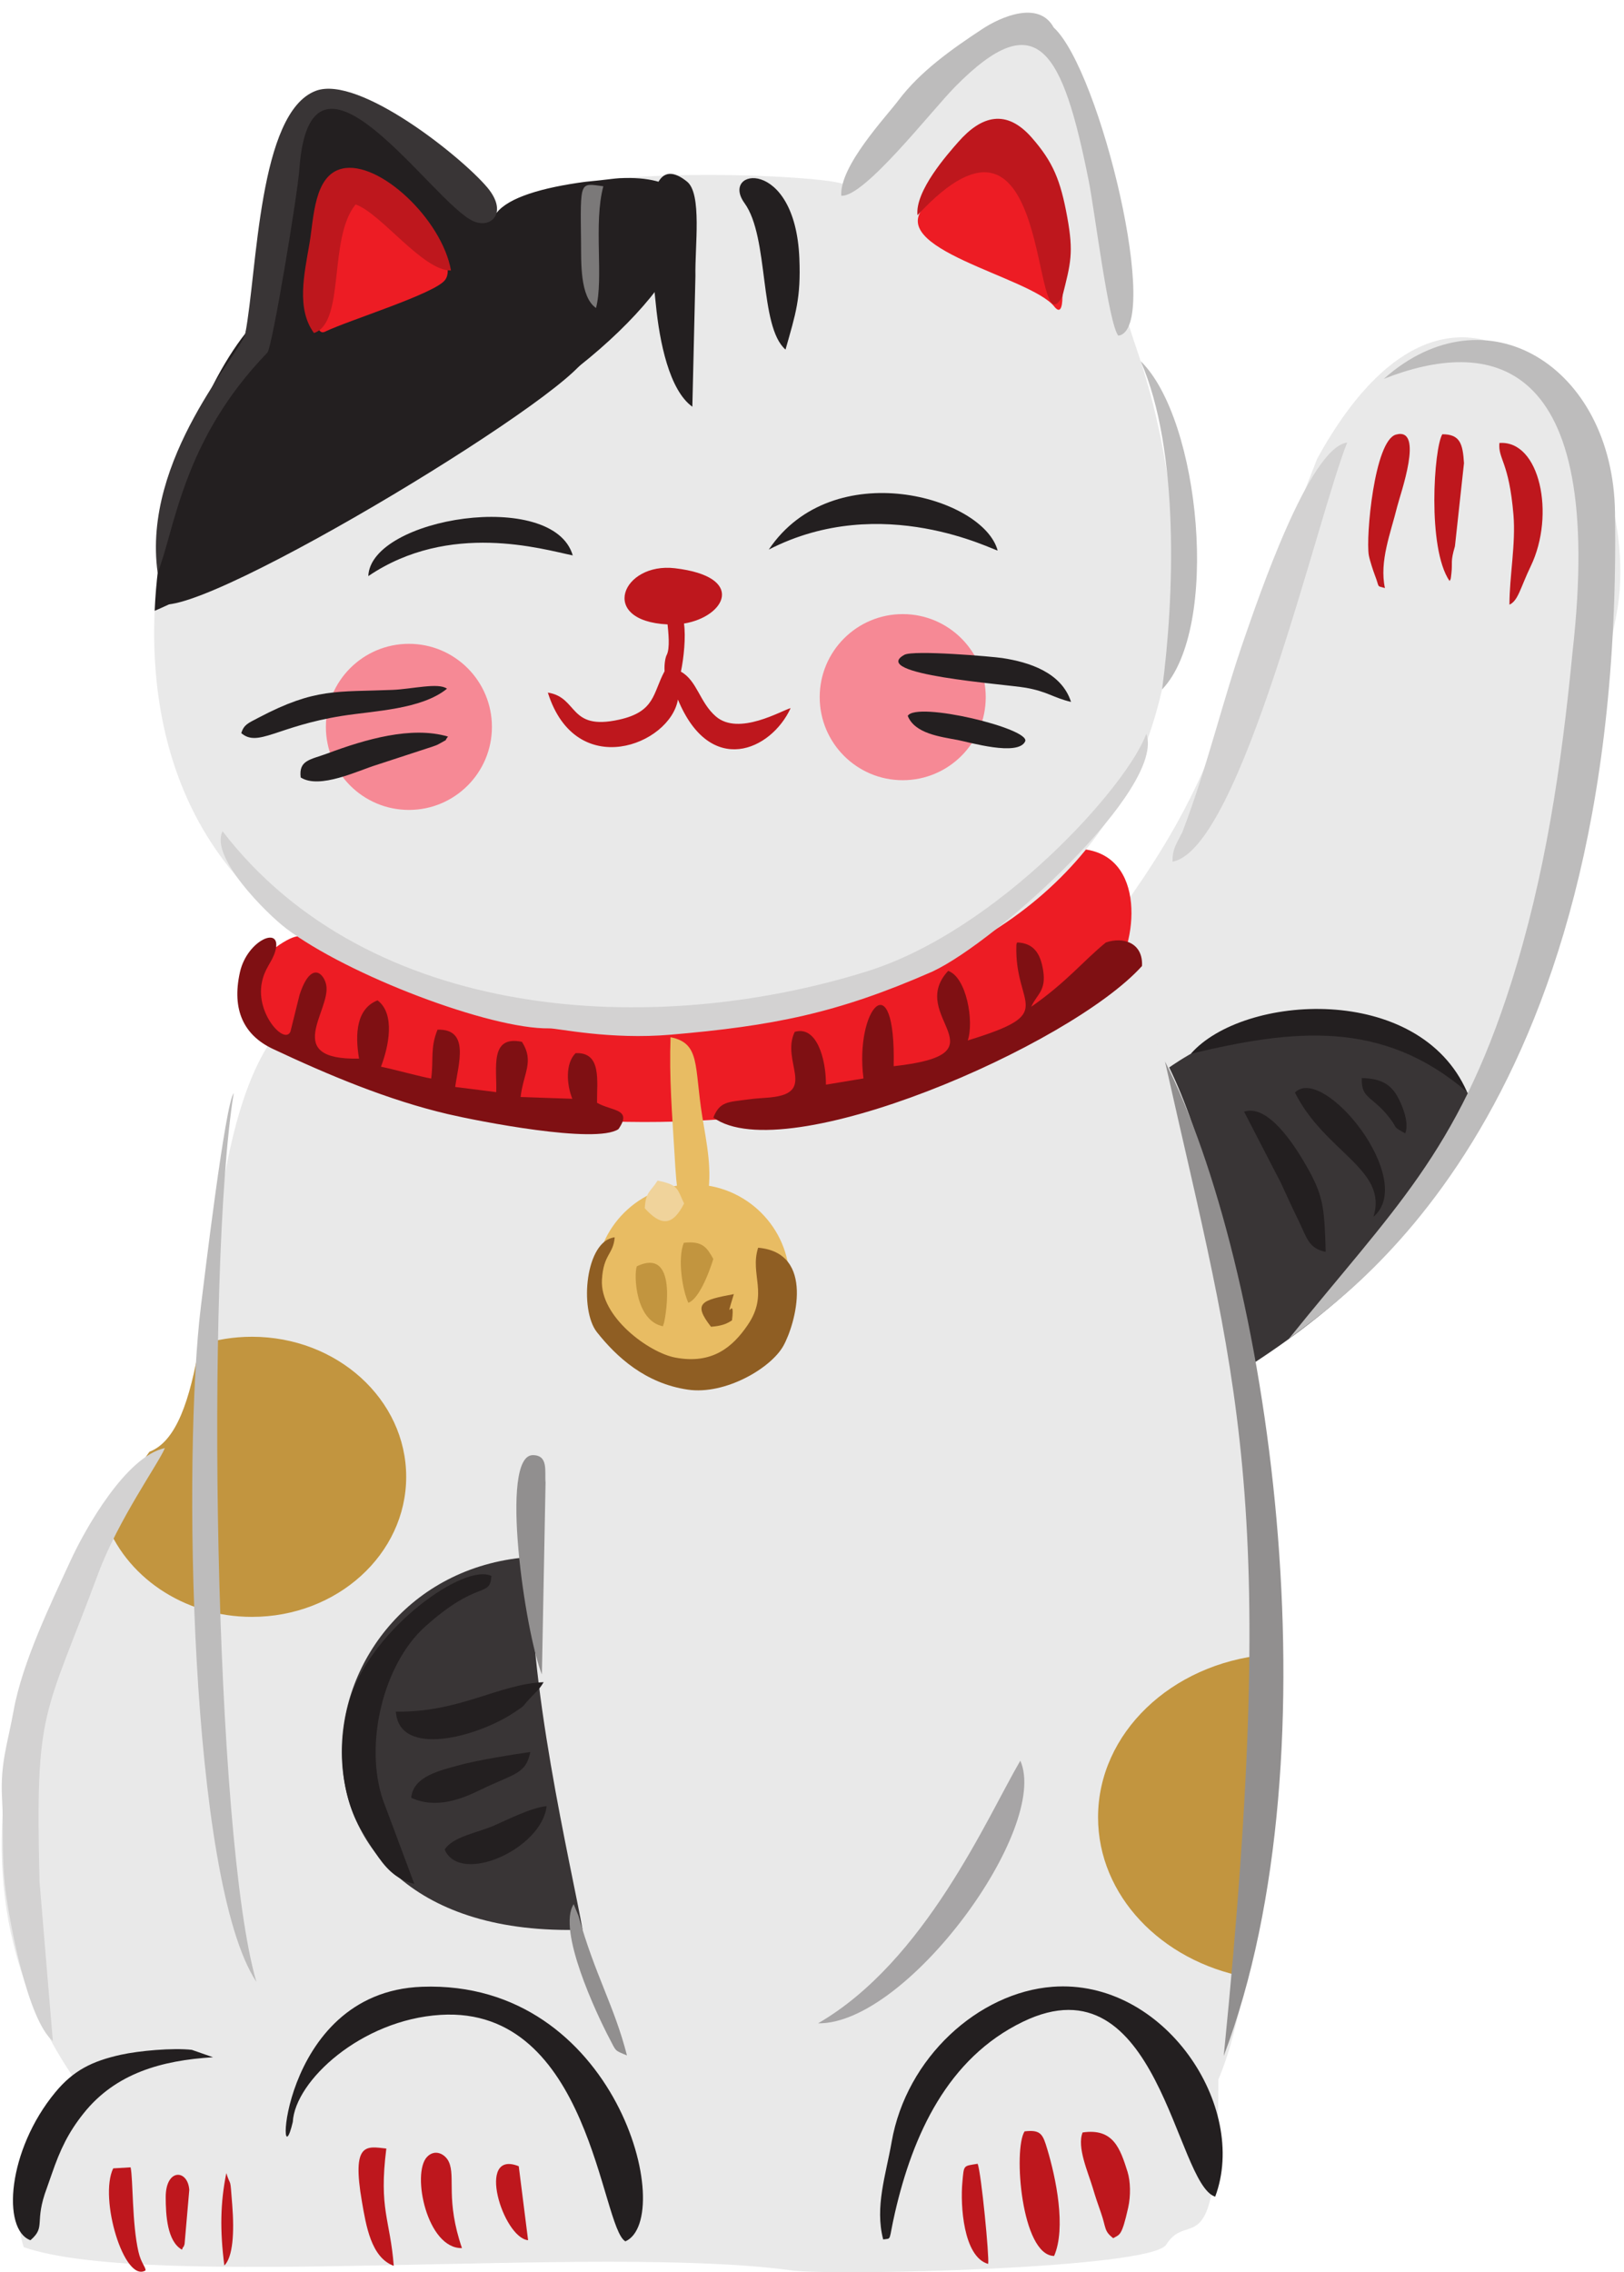
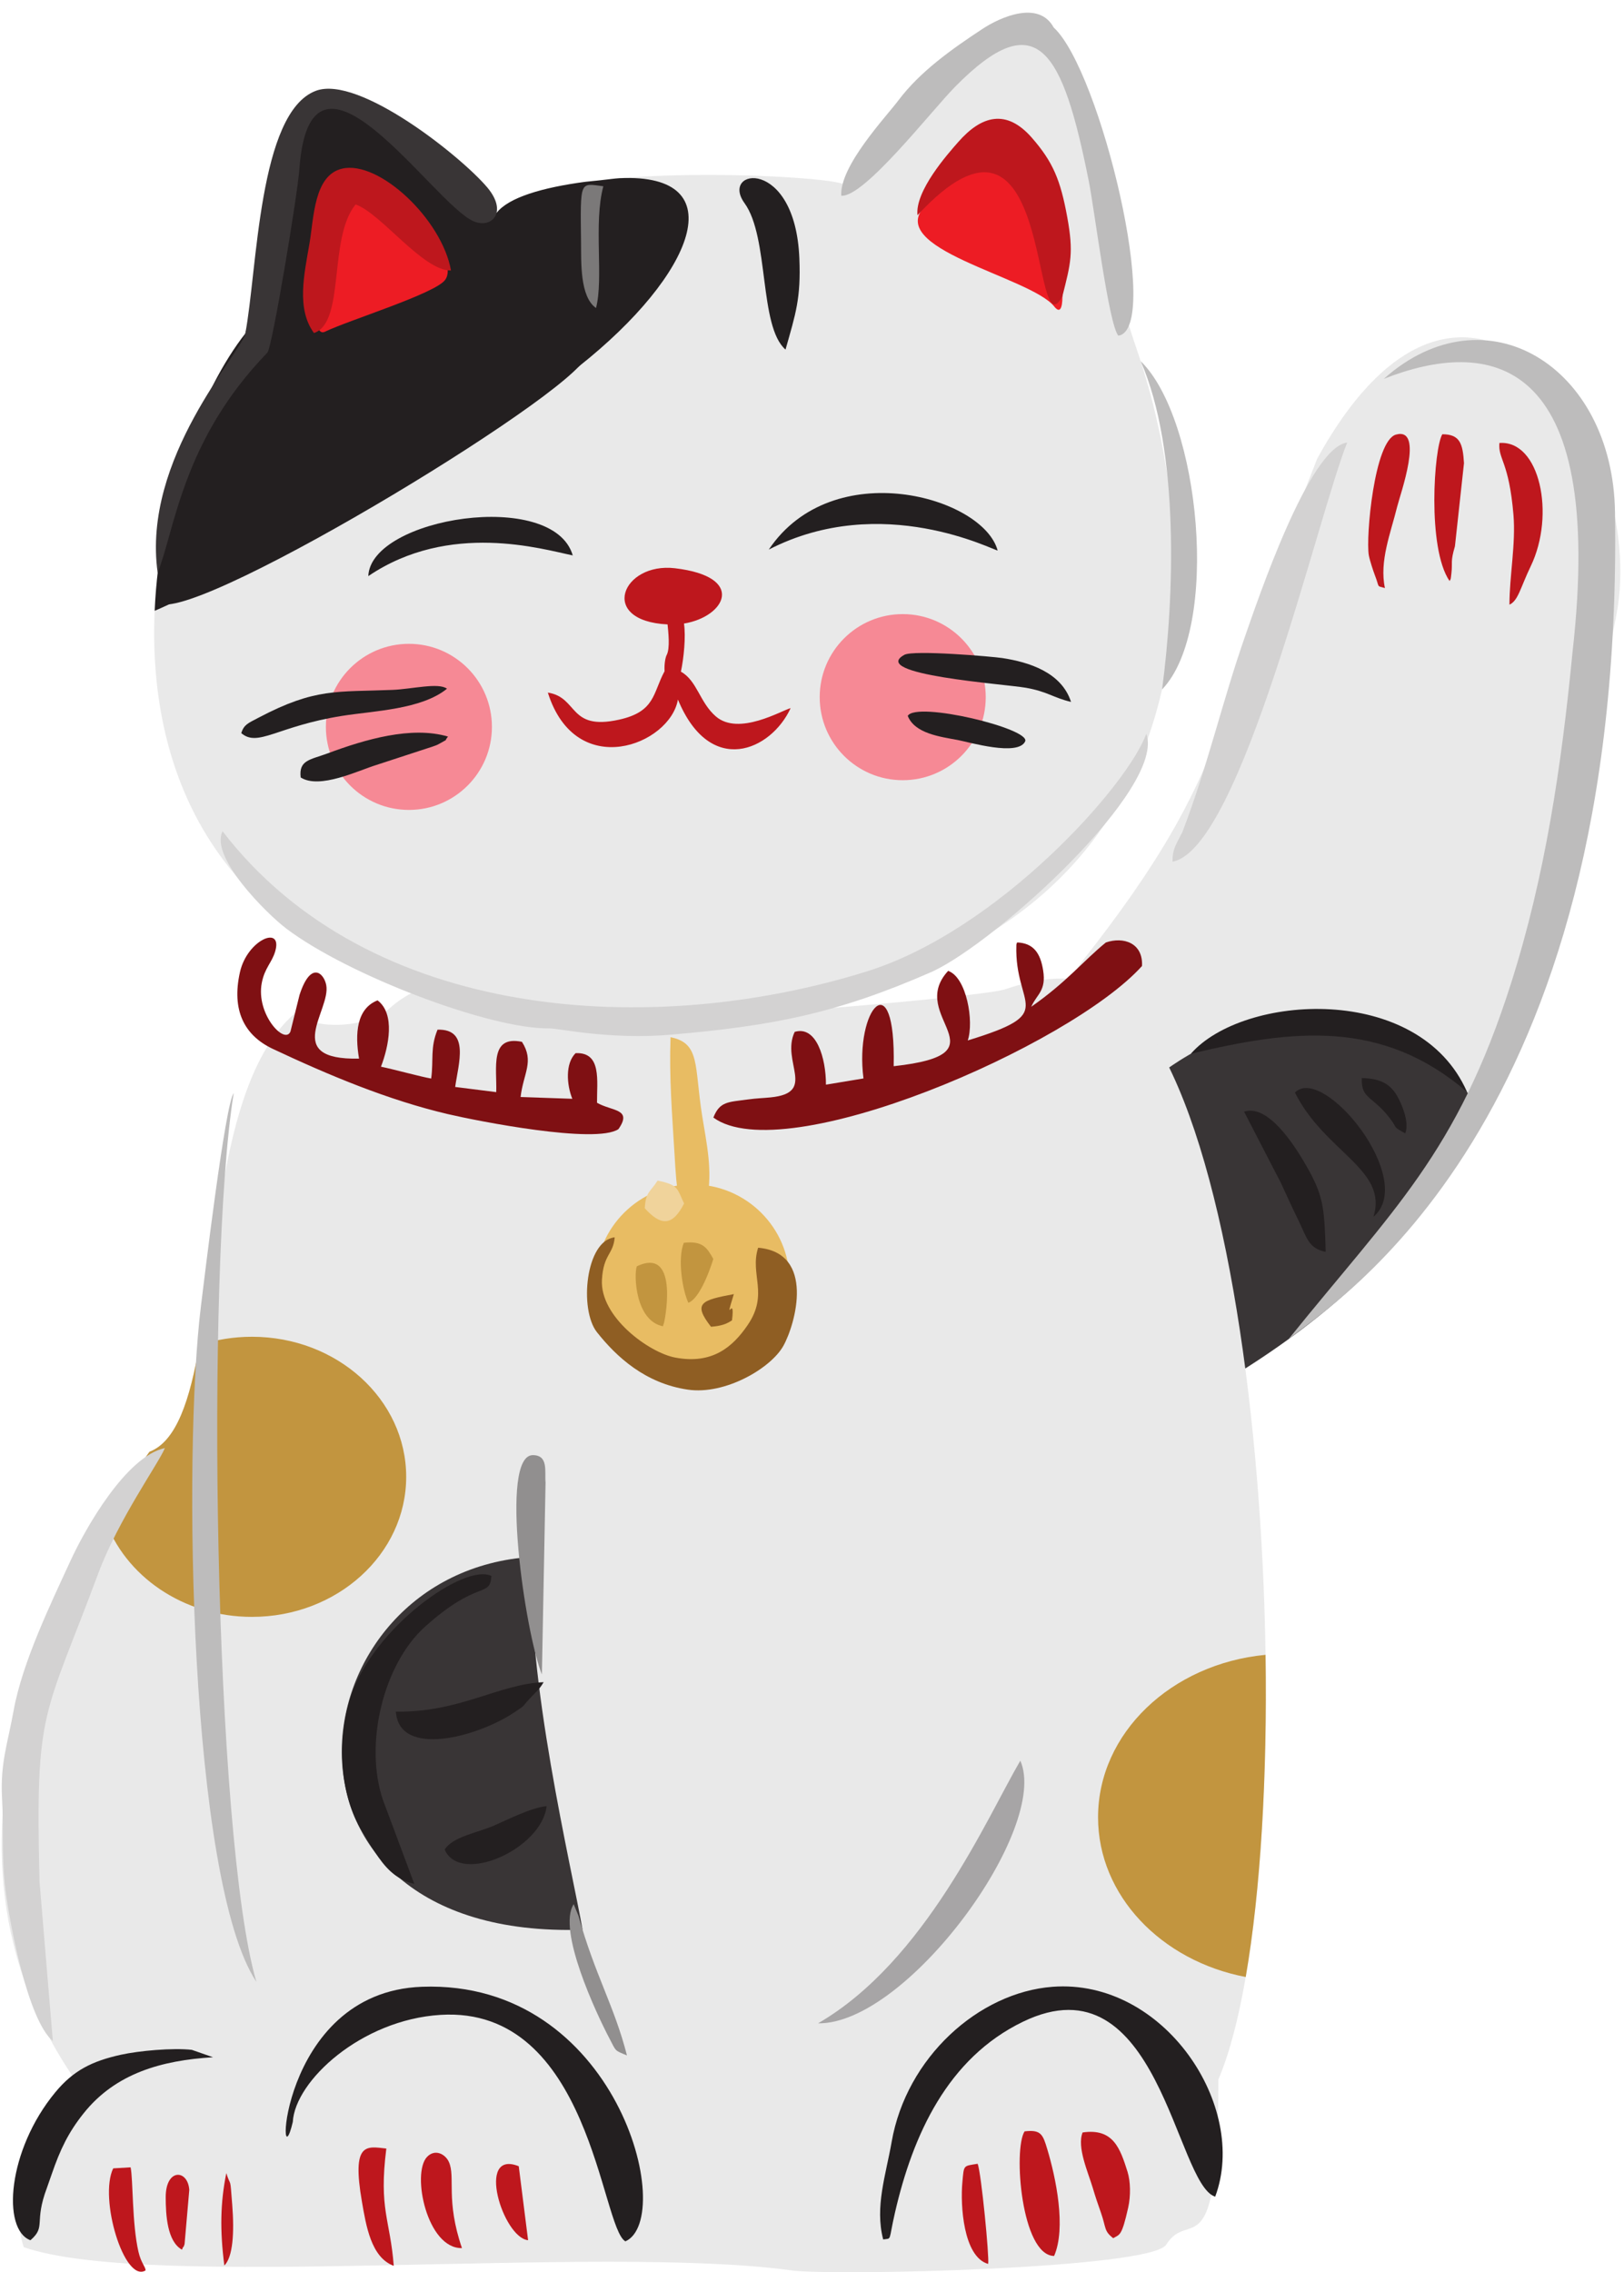
<svg xmlns="http://www.w3.org/2000/svg" height="1110.1" preserveAspectRatio="xMidYMid meet" version="1.0" viewBox="-0.8 -6.2 793.8 1110.1" width="793.8" zoomAndPan="magnify">
  <defs>
    <clipPath id="a">
      <path d="M 509 158 L 791.23 158 L 791.23 675 L 509 675 Z M 509 158" />
    </clipPath>
    <clipPath id="b">
      <path d="M 0 471 L 618 471 L 618 1103.969 L 0 1103.969 Z M 0 471" />
    </clipPath>
    <clipPath id="c">
      <path d="M 52 1052 L 71 1052 L 71 1103.969 L 52 1103.969 Z M 52 1052" />
    </clipPath>
  </defs>
  <g>
    <g clip-path="url(#a)">
      <path d="M 643.062 217.852 C 593.059 343.629 602.395 369.078 529.047 462.352 C 475.52 530.422 544.641 699.816 592.523 671.789 C 736.715 587.402 752.461 485.309 789.297 294.133 C 805.387 210.617 717.742 82.211 643.062 217.852" fill="#e9e9e9" fill-rule="evenodd" />
    </g>
    <g>
      <path d="M 512.848 565.113 C 514.094 572.238 515.68 579.312 517.551 586.238 C 518.984 588.539 520.746 590.891 522.863 593.297 C 554.152 628.805 546.031 629.309 588.004 659.656 C 591.758 662.371 597.203 664.137 603.555 665.133 C 662.508 628.551 698.609 588.379 723.594 538.996 C 714.984 523.645 700.934 506.082 690.684 500.379 C 632.695 468.105 569.629 516.25 569.48 516.172 L 569.145 517.605 C 576.547 537.766 549.289 523.734 537.977 532.688 C 525.605 542.477 515.109 553.07 512.848 565.113" fill="#393536" fill-rule="evenodd" />
    </g>
    <g clip-path="url(#b)">
      <path d="M 143.406 488.816 C 90.582 534.41 112.164 687.898 72.25 703.102 C 33.652 756.359 -48.043 892.148 37.938 1012.879 C 39.699 1015.359 -1.086 1057.289 10.836 1091.73 C 72.812 1113.18 291.746 1090.141 385.973 1103.059 C 406.434 1105.871 561.844 1102.301 569.227 1090.5 C 580.664 1072.219 594.73 1104.789 594.73 1009.801 C 637.266 910.113 622.172 531.711 542.477 478.688 C 528.664 469.496 510.414 470.277 490.688 477.098 C 479.281 481.039 331.863 493.227 318.273 490.586 C 278.652 482.891 222.609 456.355 189.41 486.645 C 180.324 494.934 154.934 498.234 143.406 488.816" fill="#e9e9e9" fill-rule="evenodd" />
    </g>
    <g>
      <path d="M 608.102 959.723 C 615.406 917.547 618.68 861.434 617.789 802.312 C 571.75 806.684 535.922 840.559 535.922 881.707 C 535.922 919.918 566.82 951.855 608.102 959.723" fill="#c2953f" fill-rule="evenodd" />
    </g>
    <g>
      <path d="M 96.684 650.988 C 92.012 677.633 85.543 698.039 72.25 703.102 C 65.852 711.934 58.266 723.043 50.457 735.965 C 60.094 763.68 88.641 783.773 122.355 783.773 C 163.988 783.773 197.742 753.137 197.742 715.344 C 197.742 677.551 163.988 646.914 122.355 646.914 C 113.34 646.914 104.695 648.352 96.684 650.988" fill="#c2953f" fill-rule="evenodd" />
    </g>
    <g>
      <path d="M 259.418 754.434 C 142.312 761.594 117.602 927.133 277.871 937.184 C 285.461 873.395 255.773 811.465 259.418 754.434" fill="#e9e9e9" fill-rule="evenodd" />
    </g>
    <g>
      <path d="M 259.418 754.434 C 142.312 761.594 119.957 941.828 283.949 936.629 C 278.98 907.844 255.773 811.465 259.418 754.434" fill="#393536" fill-rule="evenodd" />
    </g>
    <g>
      <path d="M 337.762 666.492 C 363.836 666.492 385.102 645.375 385.102 619.484 C 385.102 593.59 363.836 572.473 337.762 572.473 C 311.684 572.473 290.418 593.59 290.418 619.484 C 290.418 645.375 311.684 666.492 337.762 666.492" fill="#e8bc63" fill-rule="evenodd" />
    </g>
    <g>
-       <path d="M 145.793 452.164 C 146.113 445.203 87.133 481.707 140.398 506.621 C 296.23 579.508 517.215 526.934 546.855 464.312 C 557.277 442.297 555.738 400.738 513.742 409.734 C 505.047 411.594 419.711 413.035 404.801 411.699 C 366.066 408.234 354.219 423.812 320.664 423.727 C 305.531 423.691 282.5 438.469 243.273 437.965 C 224.547 437.727 205.504 441.211 181.441 440.797 C 171.797 440.633 152.785 444.805 145.793 452.164" fill="#ed1c24" fill-rule="evenodd" />
-     </g>
+       </g>
    <g>
      <path d="M 150.707 42.609 C 128.406 52.891 127.75 129.977 119.094 156.766 C 60.824 230.883 6.121 500.582 326.004 489.887 C 596.055 480.855 593.387 275.715 554.305 162.906 C 534.004 104.316 528.211 18.301 503.336 9.059 C 471.586 -2.738 435.883 69.91 411.09 83.641 C 399.863 79.051 261.707 72.328 241.898 97.852 C 238.508 83.82 174.551 31.621 150.707 42.609" fill="#e9e9e9" fill-rule="evenodd" />
    </g>
    <g>
      <path d="M 440.441 293.84 C 462.852 293.84 481.02 312.004 481.02 334.414 C 481.02 356.824 462.852 374.992 440.441 374.992 C 418.031 374.992 399.867 356.824 399.867 334.414 C 399.867 312.004 418.031 293.84 440.441 293.84 Z M 199.07 308.359 C 221.48 308.359 239.648 326.527 239.648 348.938 C 239.648 371.348 221.48 389.512 199.07 389.512 C 176.66 389.512 158.492 371.348 158.492 348.938 C 158.492 326.527 176.66 308.359 199.07 308.359" fill="#f68995" fill-rule="evenodd" />
    </g>
    <g>
      <path d="M 503.316 71.34 C 465.453 56.77 468.742 77.379 451.969 93.719 C 429.812 115.305 502.871 128.887 514.504 143.555 C 525.672 157.637 510.848 74.23 503.316 71.34" fill="#ed1c24" fill-rule="evenodd" />
    </g>
    <g>
      <path d="M 150.707 42.609 C 128.406 52.891 127.75 129.977 119.094 156.766 C 97.918 183.699 77.23 236.469 74.805 292.219 C 78.105 291.078 207.387 232.051 282.293 172.703 C 338.539 128.137 358.617 78.281 302.105 80.859 C 301.309 80.922 300.516 80.988 299.727 81.059 C 294.473 81.699 289.645 82.238 285.152 82.648 C 264.488 85.43 247.852 90.18 241.898 97.852 C 239.406 87.539 204.203 56.609 176.254 45.301 C 172.238 44.172 168.082 43.211 162.547 41.398 C 158.02 40.789 153.984 41.102 150.707 42.609" fill="#231f20" fill-rule="evenodd" />
    </g>
    <g>
      <path d="M 200.508 92.43 C 175.152 98.5 175.215 80.129 161.664 98.102 C 154.262 107.926 148.703 160.41 158.035 155.871 C 169.469 150.309 212.012 137.238 216.785 130.539 C 224.016 120.391 198.25 95.691 191.441 93.898 L 200.508 92.43" fill="#ed1c24" fill-rule="evenodd" />
    </g>
    <g>
      <path d="M 675.586 178.898 C 726.242 159.027 784.434 165.762 767.844 312.348 C 762.457 368.043 754.445 421.945 737.754 474.328 C 711.281 557.41 680.285 584.457 629.043 648.074 C 651.215 630.129 793.035 544.211 788.602 243.992 C 787.547 172.777 725.484 134.508 675.586 178.898" fill="#bdbcbc" fill-rule="evenodd" />
    </g>
    <g>
      <path d="M 632.152 527.602 C 645.961 513.566 692.023 570.172 670.52 588.32 C 677.828 565.109 646.895 556.969 632.152 527.602 Z M 716.281 527.316 C 692.809 473.715 606.797 479.461 581.27 508.652 C 630.941 496.789 674.598 491.52 716.281 527.316" fill="#231f20" fill-rule="evenodd" />
    </g>
    <g>
      <path d="M 108.004 399.949 C 101.578 412.488 129.633 440.254 139.012 447.383 C 169.098 470.242 238.824 496.684 267.613 496.242 C 272.078 496.176 297.277 501.902 327.102 499.328 C 376.789 495.039 408.238 489.02 454.949 468.492 C 486.738 453.691 569.129 378.648 559.504 352.32 C 550.168 377.938 487.145 448.285 423.117 468.34 C 318.09 501.238 179.699 493.195 108.004 399.949" fill="#d3d2d2" fill-rule="evenodd" />
    </g>
    <g>
      <path d="M 421.266 520.707 L 402.922 523.742 C 402.934 510.871 398.281 494.758 387.637 497.953 C 380.766 512.457 398.793 527.703 375.82 529.965 C 372.047 530.336 369.16 530.371 364.855 530.961 C 355.062 532.297 351.02 531.875 347.891 539.82 C 382.629 565.199 522.191 504.895 557.41 465.766 C 557.992 454.484 548.301 451.305 539.73 454.285 C 528.414 463.52 520.801 473.43 503.266 485.684 C 505.961 479.523 510.684 478.02 509.078 467.883 C 507.723 459.305 504.227 454.57 496.379 454.266 C 496.184 454.668 496.02 454.902 495.996 455.555 C 494.941 486.262 517.121 488.41 472.234 502.137 C 475.367 492.898 471.652 471.223 462.641 468.156 C 441.926 490.633 491.934 508.59 436.02 514.73 C 437.121 463.27 416.855 486.824 421.266 520.707" fill="#7f1013" fill-rule="evenodd" />
    </g>
    <g>
-       <path d="M 597.352 998.281 C 654.211 848.535 618.848 610.883 568.637 512.402 C 603.598 668.461 624.863 723.113 597.352 998.281" fill="#918f8f" fill-rule="evenodd" />
-     </g>
+       </g>
    <g>
      <path d="M 124.531 962.113 C 103.91 891.855 99.512 614.922 113.426 527.898 C 109.32 532.945 99.195 617.512 97.395 632.098 C 88.535 703.957 91.742 912.637 124.531 962.113" fill="#bdbcbc" fill-rule="evenodd" />
    </g>
    <g>
      <path d="M 218.129 538.133 C 232.621 541.531 290.457 552.918 301.492 545.473 C 308.488 535.418 298.352 536.793 291.02 532.598 C 290.914 521.98 293.43 507.738 280.543 508.359 C 275.438 513.398 276.18 523.777 278.938 530.645 L 253.664 529.781 C 254.992 518.176 260.496 512.434 254.324 502.816 C 238.418 499.516 242.16 515.578 241.754 527.391 L 221.68 524.863 C 223.281 513.484 228.922 496.383 213.059 496.887 C 209.41 505.82 211.203 511.309 209.961 520.75 C 205.441 520.023 191.629 516.234 185.414 514.965 C 189.211 505.098 192.488 489.137 183.746 482.555 C 173.48 486.582 172.633 498.785 174.695 511.02 C 136.656 511.828 161.031 487.477 158.664 475.102 C 157.527 469.164 151.082 463.102 145.621 479.871 L 141.184 497.758 C 138.449 504.512 124.223 489.324 127.148 474.059 C 128.559 466.688 132.094 464.16 133.707 458.648 C 137.543 445.574 120.043 452.879 116.48 468.801 C 112.348 487.262 118.457 499.637 132.566 506.27 C 159.77 519.055 188.73 531.234 218.129 538.133" fill="#7f1013" fill-rule="evenodd" />
    </g>
    <g>
      <path d="M 76.262 273.637 C 84.734 252.426 88.348 208.938 129.906 166.078 C 132.219 163.695 144.617 89.172 145.512 76.578 C 150.883 0.898 210.723 93.16 230.602 101.879 C 239.434 105.758 247.637 97.559 237.375 85.379 C 224.621 70.25 174.598 30.379 153.648 38.148 C 125.473 48.621 125.012 125.914 119.094 156.766 C 117.297 166.125 68.41 217.621 76.262 273.637" fill="#393536" fill-rule="evenodd" />
    </g>
    <g>
      <path d="M 25.031 991.016 L 18.527 913.184 C 16.359 827.656 20.691 833.918 47.195 762.637 C 57.031 736.184 76.902 708.523 79.781 701.305 C 60.957 705.297 41.023 740.32 33.652 756.359 C 24.184 776.953 10.098 805.969 5.871 829.48 C 3.035 845.262 -0.75 855.355 0.199 872.238 C 1.047 887.336 -0.168 900.68 1.867 917.035 C 3.961 933.863 12.832 980.789 25.031 991.016" fill="#d3d2d2" fill-rule="evenodd" />
    </g>
    <g>
      <path d="M 430.891 1087.949 C 435.309 1087.25 433.328 1089.281 436.691 1074.691 C 445.387 1037 462.277 999.418 499.234 981.566 C 565.438 949.578 573.766 1060.891 593.172 1067.059 C 609.648 1023.121 568.277 960.316 513.598 964.512 C 477.582 967.277 442.227 999 435.02 1040.34 C 432.227 1056.391 426.738 1071.922 430.891 1087.949" fill="#231f20" fill-rule="evenodd" />
    </g>
    <g>
      <path d="M 142.32 1030.512 C 143.426 1010.512 175.73 980.629 214.508 978.223 C 287.902 973.68 292.902 1082.332 304.902 1088.879 C 330.012 1077.559 300.887 961.02 205.461 964.492 C 134.445 967.07 134.383 1064.531 142.32 1030.512" fill="#231f20" fill-rule="evenodd" />
    </g>
    <g>
      <path d="M 410.398 89.422 C 421.543 90.398 454.43 47.98 466.023 36.219 C 506.379 -4.738 518.621 18.551 531.359 82.129 C 534.219 96.398 541.094 152.352 545.844 157.812 C 567.277 154.691 537.156 28.281 514.234 7.23 C 506.906 -6.18 488.309 2.07 479.316 7.988 C 464.406 17.809 448.91 28.77 438.344 42.828 C 432.211 50.98 409.559 74.898 410.398 89.422" fill="#bdbcbc" fill-rule="evenodd" />
    </g>
    <g>
      <path d="M 572.309 414.785 C 605.77 408.871 643.566 244.824 657.707 210.016 C 639.074 212.309 613.855 287.344 607.848 304.473 C 596.648 336.414 589.855 367.016 577.168 400.277 C 573.867 406.812 572.316 408.488 572.309 414.785" fill="#d3d2d2" fill-rule="evenodd" />
    </g>
    <g>
      <path d="M 369.773 603.418 C 365.57 616.543 375.125 625.879 364.633 641.227 C 357.422 651.777 347.453 660.562 329.18 657.07 C 316.441 654.641 292.371 637.246 293.426 619.031 C 294.152 606.449 298.961 606.832 299.66 598.336 C 285.422 599.875 282.207 633.621 290.992 644.699 C 300.492 656.68 314.516 669.68 335.391 672.746 C 353.59 675.426 375.941 662.344 382.074 651.414 C 388.074 640.727 397.824 605.812 369.773 603.418" fill="#8f5e23" fill-rule="evenodd" />
    </g>
    <g>
      <path d="M 201.703 914.238 L 186.367 873.18 C 177.098 845.898 186.586 806.906 206.898 788.621 C 232.941 765.18 238.66 774.781 239.406 763.805 C 226.383 757.297 181.777 788.906 170.633 822.691 C 163.637 843.895 165.258 871.355 176.352 888.746 C 179.148 893.129 179.598 894.438 182.523 898.805 C 187.047 905.539 192.133 912.031 201.703 914.238" fill="#231f20" fill-rule="evenodd" />
    </g>
    <g>
      <path d="M 447.656 98.949 C 514.695 26.512 502.668 167.137 518.465 138.652 C 522.602 122.312 524.039 117.336 520.871 99.922 C 517.555 81.711 513.867 72.91 503.617 61.16 C 491.082 46.781 478.914 50.301 467.648 63.109 C 462.281 69.211 446.43 87.051 447.656 98.949" fill="#be171d" fill-rule="evenodd" />
    </g>
    <g>
      <path d="M 77.34 288.75 C 97.883 297.031 291.41 179.223 285.895 166.254 C 285.664 165.715 129.164 261.734 102.922 271.086 C 87.738 276.492 76.719 279.961 77.34 288.75" fill="#231f20" fill-rule="evenodd" />
    </g>
    <g>
      <path d="M 152.664 156.512 C 168.141 151.352 159.465 110.156 173.035 93.68 C 185.711 98.238 205.863 126.16 219.645 125.965 C 215.254 101.012 184.52 72.02 166.449 76.191 C 152.617 79.379 152.613 100.281 150.484 112.703 C 147.922 127.629 143.961 144.637 152.664 156.512" fill="#be171d" fill-rule="evenodd" />
    </g>
    <g>
-       <path d="M 337.617 192.52 L 339.117 128.633 C 338.828 114.023 342.41 88.48 335.008 82.531 C 309.816 62.301 318.445 128.938 319.758 142.371 C 321.57 160.945 326.367 184.453 337.617 192.52" fill="#231f20" fill-rule="evenodd" />
-     </g>
+       </g>
    <g>
      <path d="M 14.074 1088.332 C 21.898 1081.582 15.652 1079.898 22.148 1062.691 L 24.477 1056.039 C 28.691 1043.82 32.652 1035.621 40.082 1026.309 C 55.715 1006.719 78.289 1000.441 103.328 998.93 L 92.953 995.309 C 83.57 994.262 67.156 995.75 58.348 997.691 C 44.191 1000.809 35.016 1005.398 26.172 1016.121 C 2.883 1044.34 -0.035 1083.07 14.074 1088.332" fill="#231f20" fill-rule="evenodd" />
    </g>
    <g>
      <path d="M 567.211 330.656 C 595.926 300.715 585.777 198.438 556.758 170.258 C 575.859 213.785 573.18 286.191 567.211 330.656" fill="#bdbcbc" fill-rule="evenodd" />
    </g>
    <g>
      <path d="M 399.051 982.355 C 442.57 982.945 512.461 886.949 497.926 854.039 C 481.824 881.465 451.621 951.941 399.051 982.355" fill="#a7a5a6" fill-rule="evenodd" />
    </g>
    <g>
      <path d="M 374.977 262.312 C 430.422 233.781 485.512 263.066 486.836 262.754 C 479.75 236.496 406.266 215.781 374.977 262.312" fill="#231f20" fill-rule="evenodd" />
    </g>
    <g>
      <path d="M 383.156 164.605 C 388.121 147.031 390.727 139.637 389.918 119.953 C 387.867 70.148 350.84 76.109 363.129 93.07 C 375.281 109.84 370.09 153.23 383.156 164.605" fill="#231f20" fill-rule="evenodd" />
    </g>
    <g>
      <path d="M 179.219 275.277 C 218.988 248.348 264.469 262.172 279.16 265.164 C 269.656 232.484 180.371 246.594 179.219 275.277" fill="#231f20" fill-rule="evenodd" />
    </g>
    <g>
      <path d="M 333.523 298.457 C 353.789 295.137 364.141 275.559 329.078 271.426 C 303.383 268.402 291.332 297.188 325.5 298.879 C 325.84 302.461 326.82 310.531 325.051 313.855 C 324.367 315.145 323.84 318.57 324.035 321.746 C 318.23 332.465 319.605 341.484 301.754 345.422 C 276.926 350.898 282.039 334.539 266.98 332.184 C 280.699 375.754 326.777 357.746 330.562 335.578 C 346.336 373.719 376.102 360.547 385.652 339.785 C 381.406 340.828 360.352 353.492 349.137 343.859 C 341.18 337.027 339.98 326.355 332.02 321.969 C 333.418 315.484 334.492 304.789 333.523 298.457" fill="#be171d" fill-rule="evenodd" />
    </g>
    <g>
      <path d="M 117.113 351.969 C 125.293 359.051 134.641 348.609 166.422 343.562 C 182.055 341.082 205.227 340.457 217.68 330.293 C 213.586 327.164 200.613 330.473 191.109 330.863 C 163.754 331.988 153.395 329.824 125.719 344.371 C 120.332 347.203 118.527 347.758 117.113 351.969" fill="#231f20" fill-rule="evenodd" />
    </g>
    <g>
      <path d="M 264.074 811.895 L 265.863 718.164 C 265.363 712.703 267.363 704.805 259.691 704.746 C 243.102 704.621 255.859 791.602 264.074 811.895" fill="#918f8f" fill-rule="evenodd" />
    </g>
    <g>
      <path d="M 647.188 605.426 C 646.504 582.719 646.168 577.496 636.176 560.762 C 631.93 553.648 619.039 533.023 607.301 536.941 L 625.277 571.715 C 628.285 578.301 631.07 584.332 633.926 590.16 C 637.949 598.383 638.703 603.738 647.188 605.426" fill="#231f20" fill-rule="evenodd" />
    </g>
    <g>
      <path d="M 192.695 830.066 C 194.289 852.832 232.633 842.43 250.512 830.477 C 256.375 826.559 253.68 828.504 258.176 823.641 C 261.523 820.023 262.523 819.66 264.93 815.68 C 242.84 816.609 224.066 830.527 192.695 830.066" fill="#231f20" fill-rule="evenodd" />
    </g>
    <g>
      <path d="M 522.711 336.742 C 518.059 322.25 502.098 317.285 489.102 315.305 C 484.434 314.59 445.707 311.262 441.238 313.734 C 423.719 323.422 489.93 327.969 500.531 329.812 C 511.219 331.672 513.969 334.68 522.711 336.742" fill="#231f20" fill-rule="evenodd" />
    </g>
    <g>
      <path d="M 737.008 289.23 C 741.293 287.289 742.324 281 747.406 270.449 C 759.555 245.227 751.863 208.762 732.09 210.238 C 731.438 218.324 736.773 219.09 738.969 245.371 C 740.152 259.543 737.008 275.23 737.008 289.23" fill="#be171d" fill-rule="evenodd" />
    </g>
    <g>
      <path d="M 514.441 1096.02 C 520.402 1082.332 515.379 1057.941 511.016 1043.559 C 508.949 1036.75 508.031 1034.148 500.004 1035.148 C 494.398 1043.93 498.398 1095.738 514.441 1096.02" fill="#be171d" fill-rule="evenodd" />
    </g>
    <g>
      <path d="M 676.145 281.109 C 673.312 268.047 679.02 254.035 682.09 241.484 C 683.598 235.332 695.559 202.348 681.57 206.125 C 670.926 209.004 666.734 256.359 668.266 265.082 C 668.684 267.457 670.504 272.98 671.203 274.77 C 673.703 281.152 671.801 279.91 676.145 281.109" fill="#be171d" fill-rule="evenodd" />
    </g>
    <g>
      <path d="M 146.172 373.645 C 155.465 379.586 174.43 370.195 183.238 367.527 L 210.445 358.629 C 212.176 357.98 212.48 358.039 214.203 357.035 C 218.891 354.301 215.836 356.605 218.18 353.676 C 200.277 348.395 177.625 355.082 159.441 361.848 C 150.852 365.043 145.168 365.07 146.172 373.645" fill="#231f20" fill-rule="evenodd" />
    </g>
    <g>
      <path d="M 528.363 1035.68 C 525.508 1042.941 531.031 1055.012 533.355 1062.82 C 534.832 1067.781 535.766 1070.391 537.359 1074.961 C 539.938 1082.34 538.75 1083.832 543.344 1087.332 C 546.555 1085.41 547.48 1086.539 550.656 1072.352 C 551.93 1066.691 551.812 1059.59 550.32 1054.859 C 546.703 1043.422 543.359 1033.48 528.363 1035.68" fill="#be171d" fill-rule="evenodd" />
    </g>
    <g>
-       <path d="M 200.219 872.172 C 212.449 877.777 225.012 872.699 234.043 868.277 C 250.098 860.414 256.34 860.754 258.402 849.785 C 248.992 851.141 232.762 853.758 223.977 856.148 C 214.512 858.723 201.039 861.645 200.219 872.172" fill="#231f20" fill-rule="evenodd" />
-     </g>
+       </g>
    <g>
      <path d="M 707.727 277.664 C 708.398 276.398 708.215 277.551 708.625 274.031 C 709.301 268.242 708.02 268.652 710.363 260.691 L 714.785 220.094 C 714.203 210.488 712.805 205.969 704.203 205.973 C 700.125 212.547 696.684 261.531 707.727 277.664" fill="#be171d" fill-rule="evenodd" />
    </g>
    <g>
      <path d="M 216.559 897.461 C 224.16 915.059 264.105 897.094 266.391 876.234 C 258.785 877.012 248.125 882.496 240.754 885.699 C 232.367 889.348 220.434 891.172 216.559 897.461" fill="#231f20" fill-rule="evenodd" />
    </g>
    <g>
      <path d="M 191.664 1100.832 C 189.902 1078 184.277 1073.27 188.035 1043.531 C 178.312 1042.461 171.008 1040.199 176.129 1069.621 C 178.141 1081.211 180.598 1096.801 191.664 1100.832" fill="#be171d" fill-rule="evenodd" />
    </g>
    <g>
      <path d="M 442.898 343.57 C 446.359 352.227 458.703 353.723 467.375 355.359 C 472.91 356.406 496.73 363.453 500.277 356.059 C 503.262 349.836 447.078 336.277 442.898 343.57" fill="#231f20" fill-rule="evenodd" />
    </g>
    <g>
      <path d="M 225.004 1092.172 C 216.934 1068.629 221.926 1057.449 218.621 1050.102 C 216.891 1046.238 211.801 1043.5 207.895 1047.66 C 200.301 1055.762 207.914 1092.551 225.004 1092.172" fill="#be171d" fill-rule="evenodd" />
    </g>
    <g>
      <path d="M 305.656 998.039 C 299.477 973.863 290.016 958.762 281.922 929.719 L 279.613 924.148 C 271.453 936.676 290.695 977.625 297.168 989.902 C 300.48 996.184 299.426 995.461 305.656 998.039" fill="#918f8f" fill-rule="evenodd" />
    </g>
    <g clip-path="url(#c)">
      <path d="M 70.34 1103.082 C 70.406 1101.309 68.18 1099.602 66.879 1093.969 C 63.684 1080.121 64.285 1058.352 63.035 1052.711 L 54.531 1053.219 C 47.441 1067.84 59.961 1109.352 70.34 1103.082" fill="#be171d" fill-rule="evenodd" />
    </g>
    <g>
      <path d="M 290.527 144.285 C 294.355 129.715 289.203 102.941 294.113 84.801 C 282.5 83.359 282.844 81.34 283.211 112.594 C 283.316 121.723 282.598 138.793 290.527 144.285" fill="#7b7979" fill-rule="evenodd" />
    </g>
    <g>
      <path d="M 341.055 590.691 C 343.637 585.387 343.129 588.699 344.797 580.098 C 347.602 565.625 344.613 552.719 342.438 539.094 C 338.496 514.426 341.613 503.523 326.957 500.555 C 326.246 520.262 327.719 537.996 328.902 557.613 C 329.938 574.762 330.297 588.539 341.055 590.691" fill="#e8bc63" fill-rule="evenodd" />
    </g>
    <g>
      <path d="M 482.203 1099.91 C 482.848 1096.832 478.824 1055.359 477.074 1050.969 C 469.855 1052.172 470.406 1051.352 469.59 1060.18 C 468.594 1070.91 469.961 1096.43 482.203 1099.91" fill="#be171d" fill-rule="evenodd" />
    </g>
    <g>
      <path d="M 310.457 612.504 C 308.957 616.766 309.77 639.16 323.258 641.781 C 323.426 641.402 323.578 640.352 323.609 640.598 C 323.715 641.426 332.027 602.203 310.457 612.504" fill="#c2953f" fill-rule="evenodd" />
    </g>
    <g>
      <path d="M 257.328 1088.32 L 252.762 1052.172 C 231.617 1043.73 245.023 1087.148 257.328 1088.32" fill="#be171d" fill-rule="evenodd" />
    </g>
    <g>
      <path d="M 335.664 630.328 C 342.289 627.789 347.855 608.895 347.855 608.895 C 344.855 603.539 342.742 599.906 333.434 601.012 C 330.277 608.941 332.801 624.23 335.664 630.328" fill="#c2953f" fill-rule="evenodd" />
    </g>
    <g>
      <path d="M 80.199 1067.25 C 80.199 1076.07 80.941 1088.941 88.137 1092.941 C 88.391 1092.512 88.734 1091.359 88.812 1091.609 C 88.895 1091.852 89.32 1090.582 89.418 1090.211 L 91.719 1063.75 C 91.02 1053.609 80.199 1053.109 80.199 1067.25" fill="#be171d" fill-rule="evenodd" />
    </g>
    <g>
      <path d="M 686.051 547.543 C 688.281 542.23 684.27 532.992 682.121 529.266 C 678.379 522.773 673.051 520.715 664.828 520.516 C 664.465 531.234 670.414 528.973 679.289 541.16 C 682.395 545.422 679.891 544.109 686.051 547.543" fill="#231f20" fill-rule="evenodd" />
    </g>
    <g>
      <path d="M 314.359 584.133 C 321.984 592.566 327.781 593.277 333.578 581.801 C 330.051 574.348 330.844 572.723 320.625 570.609 C 317.066 576.293 314.848 575.871 314.359 584.133" fill="#f0d39b" fill-rule="evenodd" />
    </g>
    <g>
      <path d="M 346.742 642.035 C 351.754 641.625 354.211 640.715 356.988 638.902 C 358.766 624.805 352.715 642.906 357.895 626.074 C 342.07 629.043 337.664 630.426 346.742 642.035" fill="#8f5e23" fill-rule="evenodd" />
    </g>
    <g>
      <path d="M 108.855 1100.68 C 113.066 1096.52 113.781 1084.602 112.715 1071.039 C 111.555 1056.262 112.23 1063.121 109.812 1055.551 C 106.902 1070.051 106.637 1083.391 108.855 1100.68" fill="#be171d" fill-rule="evenodd" />
    </g>
  </g>
</svg>